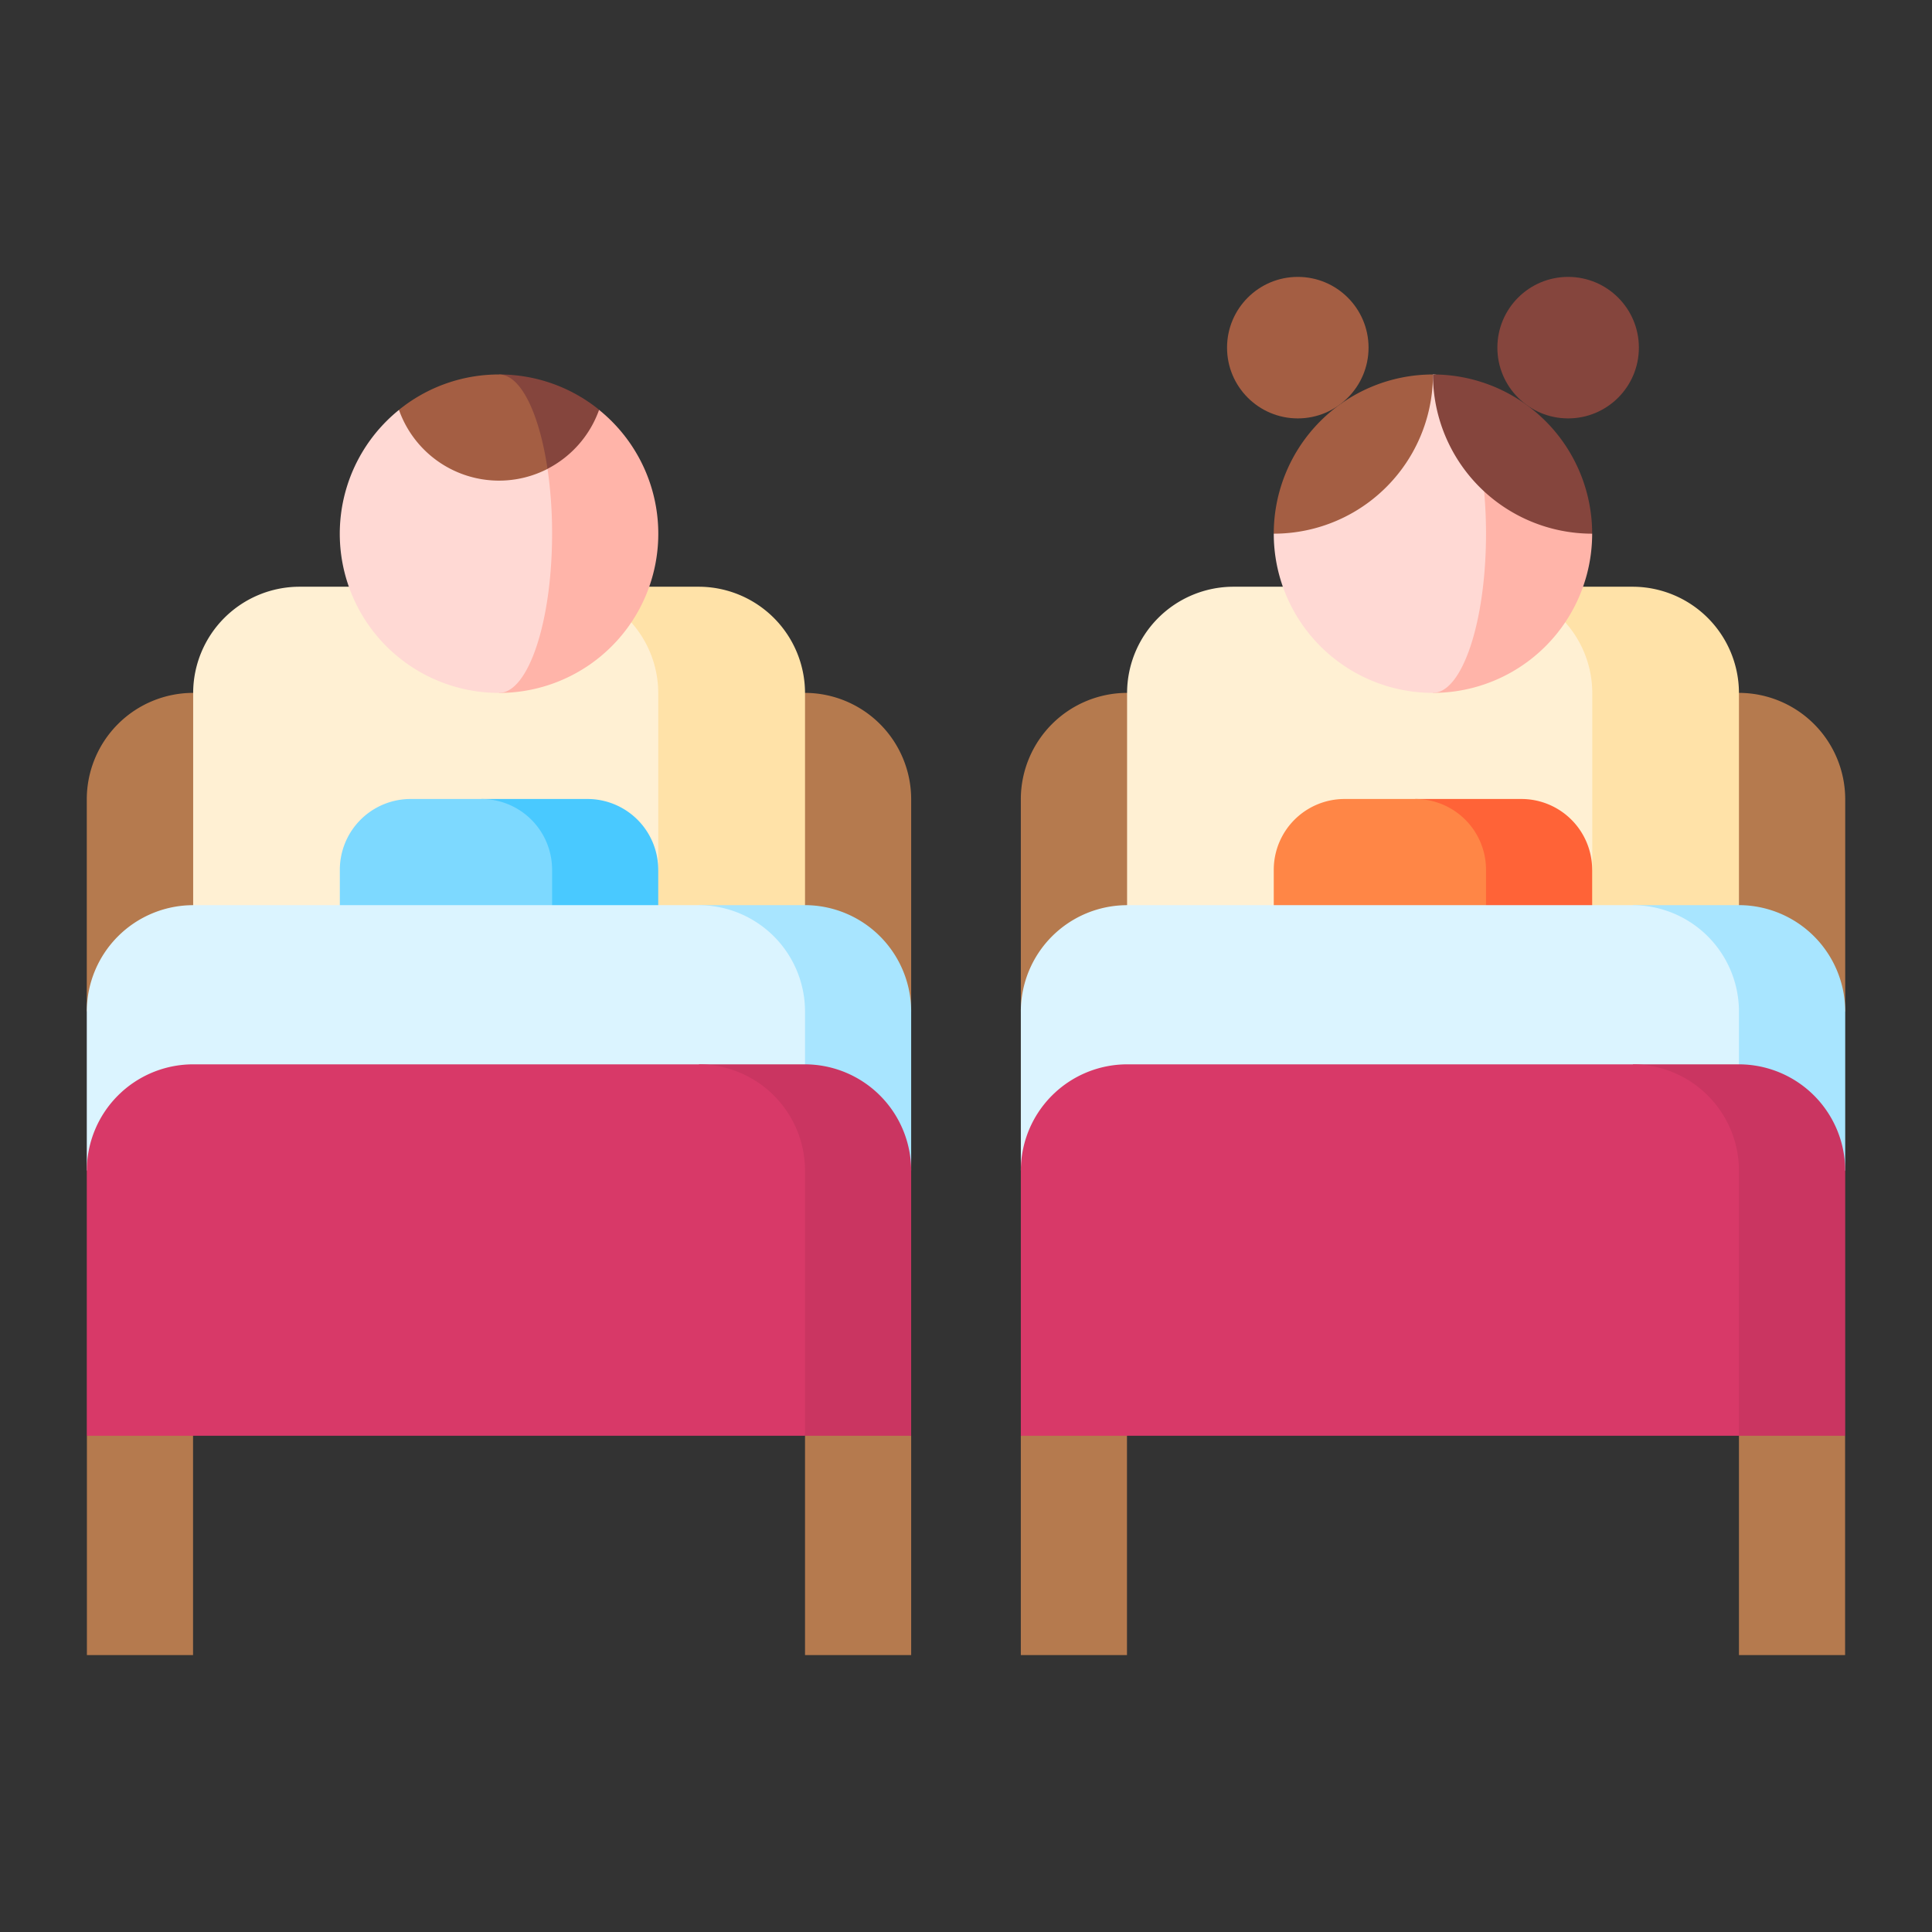
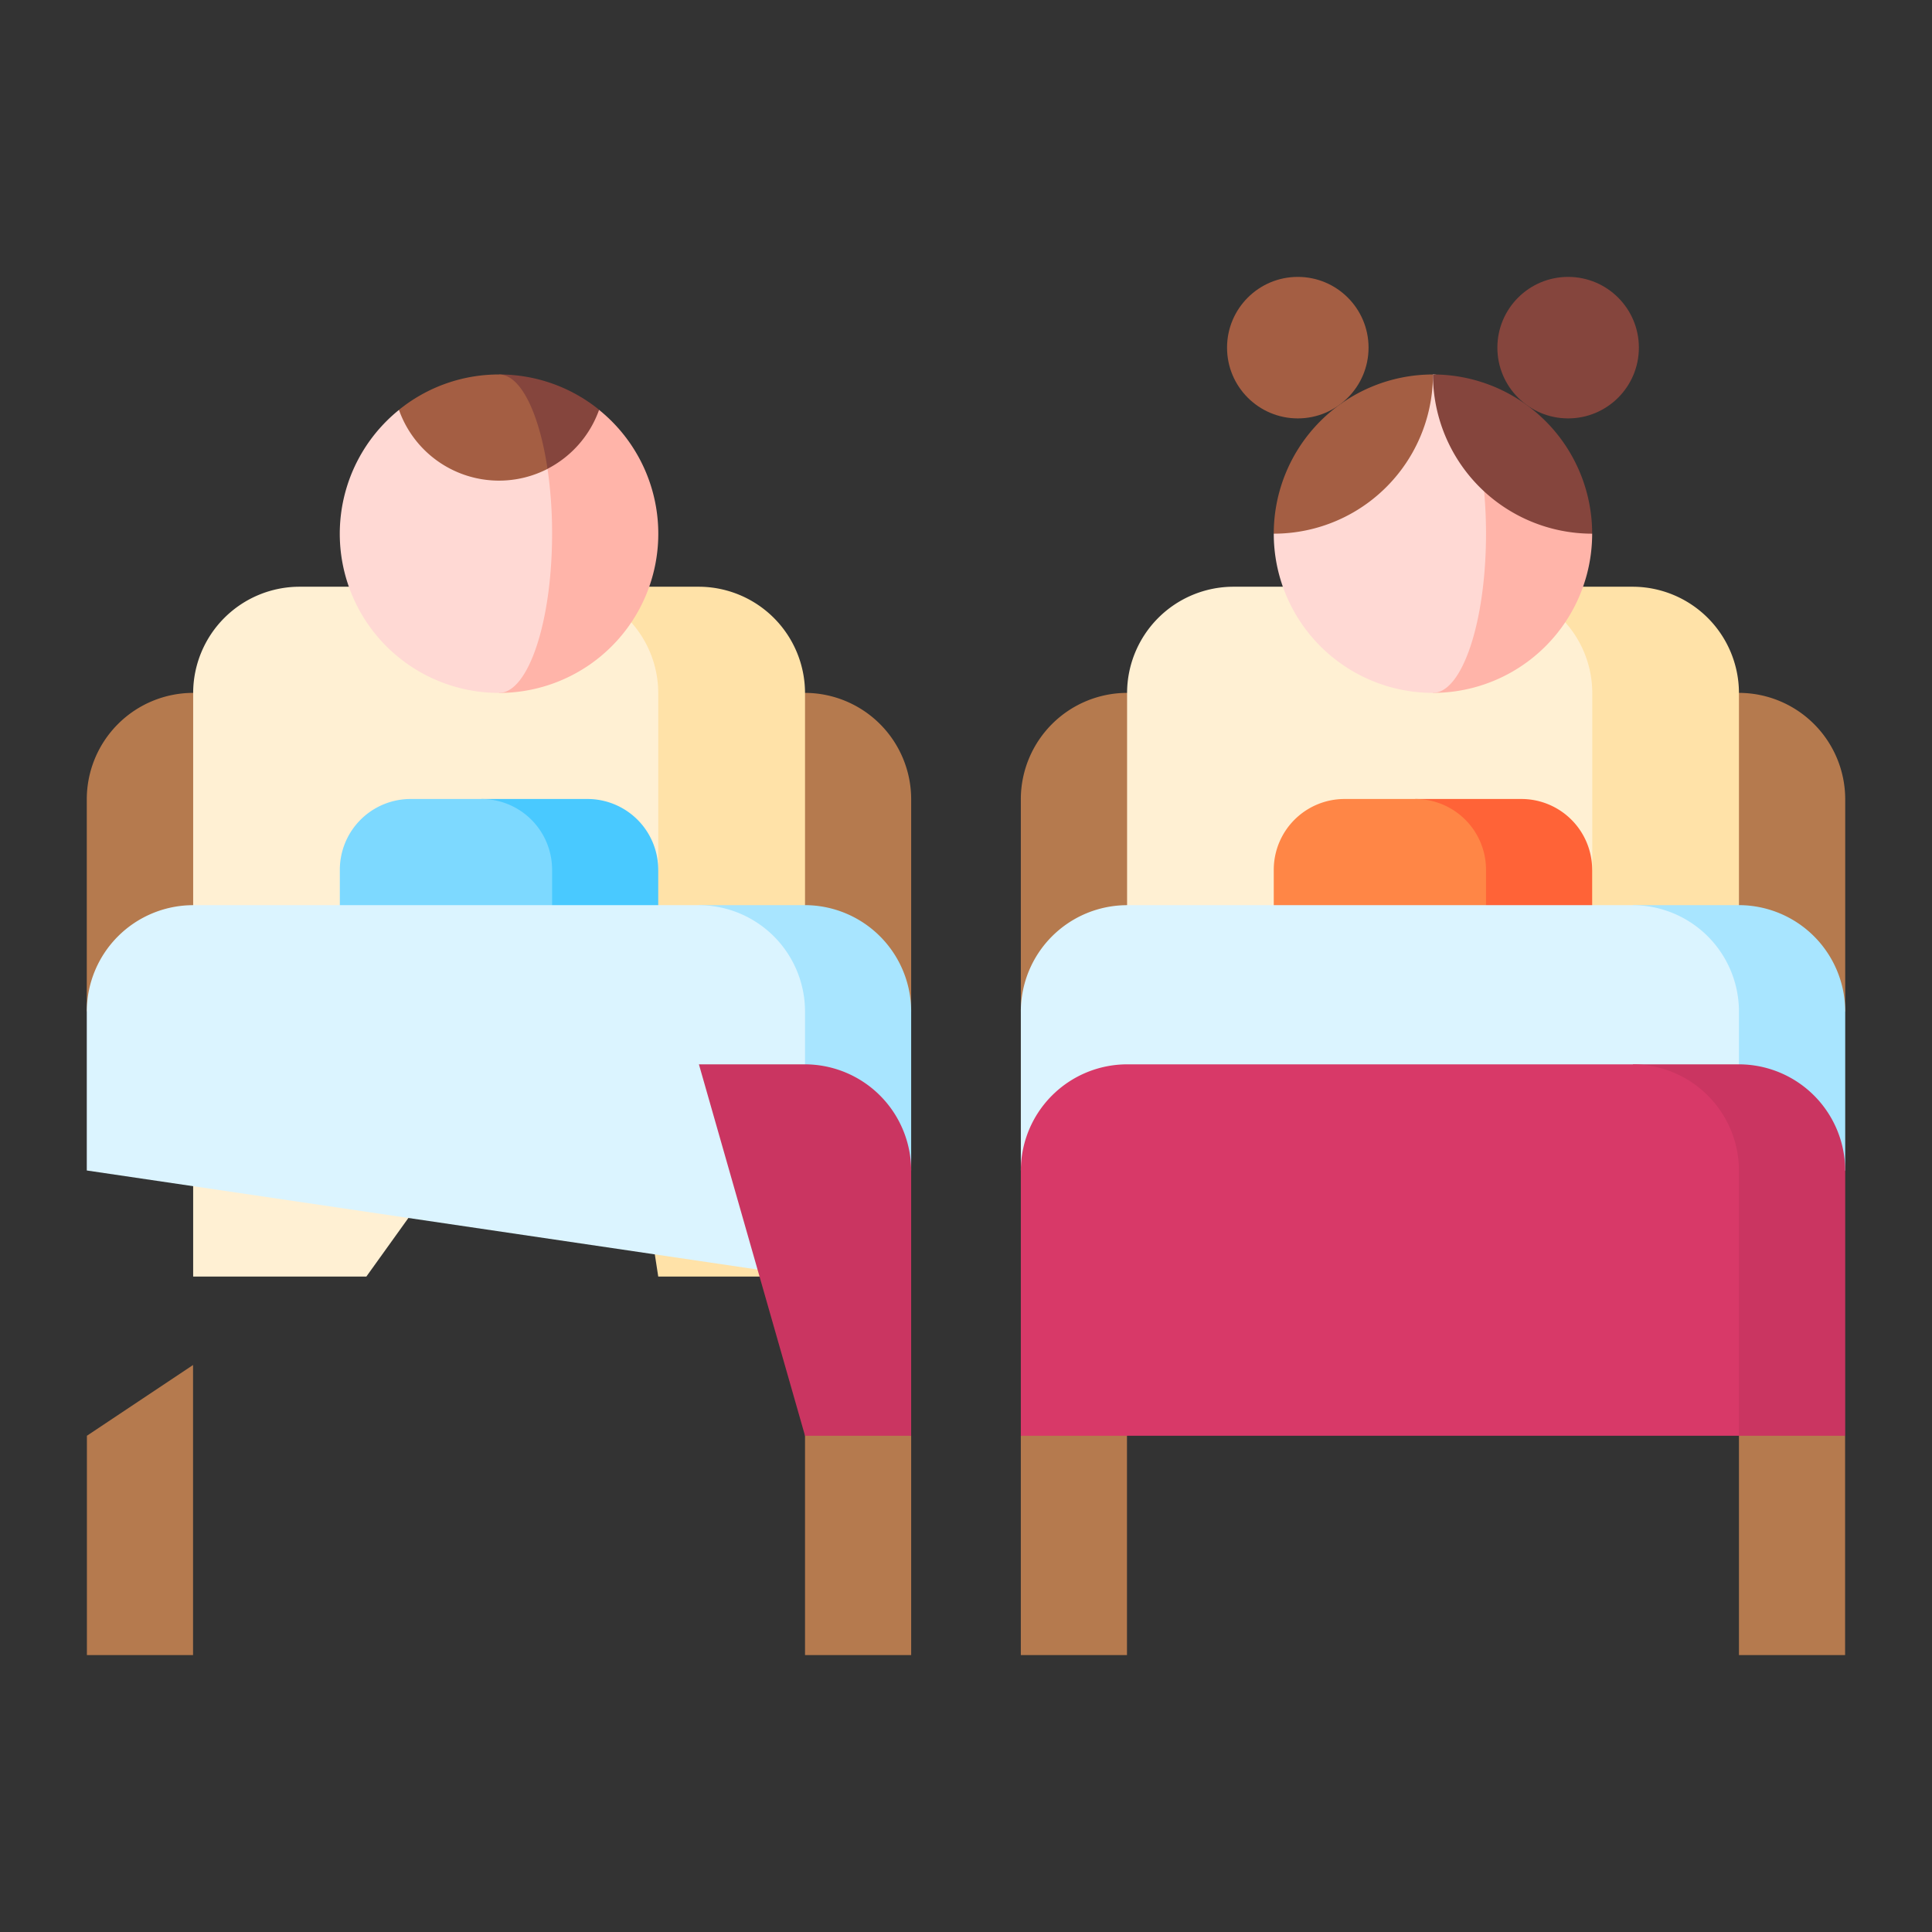
<svg xmlns="http://www.w3.org/2000/svg" id="Layer_1" data-name="Layer 1" viewBox="0 0 512 512">
  <rect x="0" y="0" width="512" height="512" fill="#333333" stroke="none" />
  <defs>
    <style>.cls-1{fill:#b57a4e;}.cls-2{fill:#ffe2a8;}.cls-3{fill:#fff0d3;}.cls-4{fill:#ff6337;}.cls-5{fill:#ff8646;}.cls-6{fill:#a45e43;}.cls-7{fill:#85453d;}.cls-8{fill:#ffb4a9;}.cls-9{fill:#ffd9d4;}.cls-10{fill:#a8e5ff;}.cls-11{fill:#dbf4ff;}.cls-12{fill:#ca3561;}.cls-13{fill:#d83968;}.cls-14{fill:#49c9ff;}.cls-15{fill:#7dd9ff;}</style>
  </defs>
  <polygon class="cls-1" points="270.53 380.49 270.53 438.62 298.66 438.62 298.66 361.74 270.53 380.49" />
  <polygon class="cls-1" points="488.97 380.49 488.97 438.62 460.84 438.62 460.84 361.74 488.97 380.49" />
  <path class="cls-1" d="M460.84,183.62H432.72V310.18L489,268V211.74A28.21,28.21,0,0,0,460.84,183.62Z" />
  <path class="cls-1" d="M298.66,183.62a28.21,28.21,0,0,0-28.13,28.12V268l162.19,42.19V183.62Z" />
  <path class="cls-2" d="M432.72,155.49H393.81L421.94,338.3h38.9V183.62A28.21,28.21,0,0,0,432.72,155.49Z" />
  <path class="cls-3" d="M393.81,155.49h-67a28.21,28.21,0,0,0-28.12,28.13V338.3h38.9l84.38-107.81V183.62A28.21,28.21,0,0,0,393.81,155.49Z" />
  <path class="cls-4" d="M403.19,211.74H375.06v98.44h46.88V230.49A18.76,18.76,0,0,0,403.19,211.74Z" />
  <path class="cls-5" d="M375.06,211.74H356.31a18.76,18.76,0,0,0-18.75,18.75v79.69h56.25V230.49A18.75,18.75,0,0,0,375.06,211.74Z" />
  <circle class="cls-6" cx="343.93" cy="92.13" r="18.75" />
  <circle class="cls-7" cx="415.57" cy="92.13" r="18.75" />
  <path class="cls-8" d="M379.75,99.24v84.38a42.19,42.19,0,0,0,42.19-42.19Z" />
  <path class="cls-9" d="M379.75,99.24l-42.19,42.19a42.19,42.19,0,0,0,42.19,42.19c7.77,0,14.06-18.89,14.06-42.19S387.52,99.24,379.75,99.24Z" />
  <path class="cls-6" d="M379.75,99.24a42.19,42.19,0,0,0-42.19,42.19A42.19,42.19,0,0,0,379.75,99.24Z" />
  <path class="cls-7" d="M421.94,141.43a42.19,42.19,0,0,0-42.19-42.19A42.19,42.19,0,0,0,421.94,141.43Z" />
  <path class="cls-10" d="M460.84,239.87H432.72l28.12,98.44L489,310.18V268A28.21,28.21,0,0,0,460.84,239.87Z" />
  <path class="cls-11" d="M460.84,268a28.2,28.2,0,0,0-28.12-28.12H298.66A28.21,28.21,0,0,0,270.53,268v42.19L460.84,338.3V268Z" />
  <path class="cls-12" d="M460.84,282.06H432.72l28.12,98.43H489V310.18A28.21,28.21,0,0,0,460.84,282.06Z" />
  <path class="cls-13" d="M460.84,310.18a28.2,28.2,0,0,0-28.12-28.12H298.66a28.21,28.21,0,0,0-28.13,28.12v70.31H460.84V310.18Z" />
  <polygon class="cls-1" points="23.03 380.49 23.03 438.62 51.16 438.62 51.16 361.74 23.03 380.49" />
  <polygon class="cls-1" points="241.47 380.49 241.47 438.62 213.34 438.62 213.34 361.74 241.47 380.49" />
  <path class="cls-1" d="M213.34,183.62H185.22V310.18L241.47,268V211.74A28.21,28.21,0,0,0,213.34,183.62Z" />
  <path class="cls-1" d="M51.16,183.62A28.21,28.21,0,0,0,23,211.74V268l162.19,42.19V183.62Z" />
  <path class="cls-2" d="M185.22,155.49H146.31L174.44,338.3h38.9V183.62A28.21,28.21,0,0,0,185.22,155.49Z" />
  <path class="cls-3" d="M146.31,155.49h-67a28.21,28.21,0,0,0-28.12,28.13V338.3H97.09l77.35-107.81V183.62A28.21,28.21,0,0,0,146.31,155.49Z" />
  <path class="cls-14" d="M155.69,211.74H127.56v98.44h46.88V230.49A18.76,18.76,0,0,0,155.69,211.74Z" />
  <path class="cls-15" d="M127.56,211.74H108.81a18.76,18.76,0,0,0-18.75,18.75v79.69h56.25V230.49A18.75,18.75,0,0,0,127.56,211.74Z" />
  <path class="cls-8" d="M158.77,108.63H132.25v75a42.18,42.18,0,0,0,26.52-75Z" />
  <path class="cls-9" d="M145.1,124.26l-39.37-15.63a42.18,42.18,0,0,0,26.52,75c7.77,0,14.06-18.89,14.06-42.19A117.69,117.69,0,0,0,145.1,124.26Z" />
  <path class="cls-7" d="M132.25,99.24v25H145.1a28.26,28.26,0,0,0,13.67-15.64A42,42,0,0,0,132.25,99.24Z" />
  <path class="cls-6" d="M132.25,99.24a42,42,0,0,0-26.52,9.38,28.12,28.12,0,0,0,39.37,15.64C142.9,109.52,138,99.24,132.25,99.24Z" />
  <path class="cls-10" d="M213.34,239.87H185.22l28.12,98.44,28.13-28.13V268A28.21,28.21,0,0,0,213.34,239.87Z" />
  <path class="cls-11" d="M213.34,268a28.2,28.2,0,0,0-28.12-28.12H51.16A28.21,28.21,0,0,0,23,268v42.19L213.34,338.3Z" />
  <path class="cls-12" d="M213.34,282.06H185.22l28.12,98.43h28.13V310.18A28.21,28.21,0,0,0,213.34,282.06Z" />
-   <path class="cls-13" d="M213.34,310.18a28.2,28.2,0,0,0-28.12-28.12H51.16A28.21,28.21,0,0,0,23,310.18v70.31H213.34Z" />
</svg>